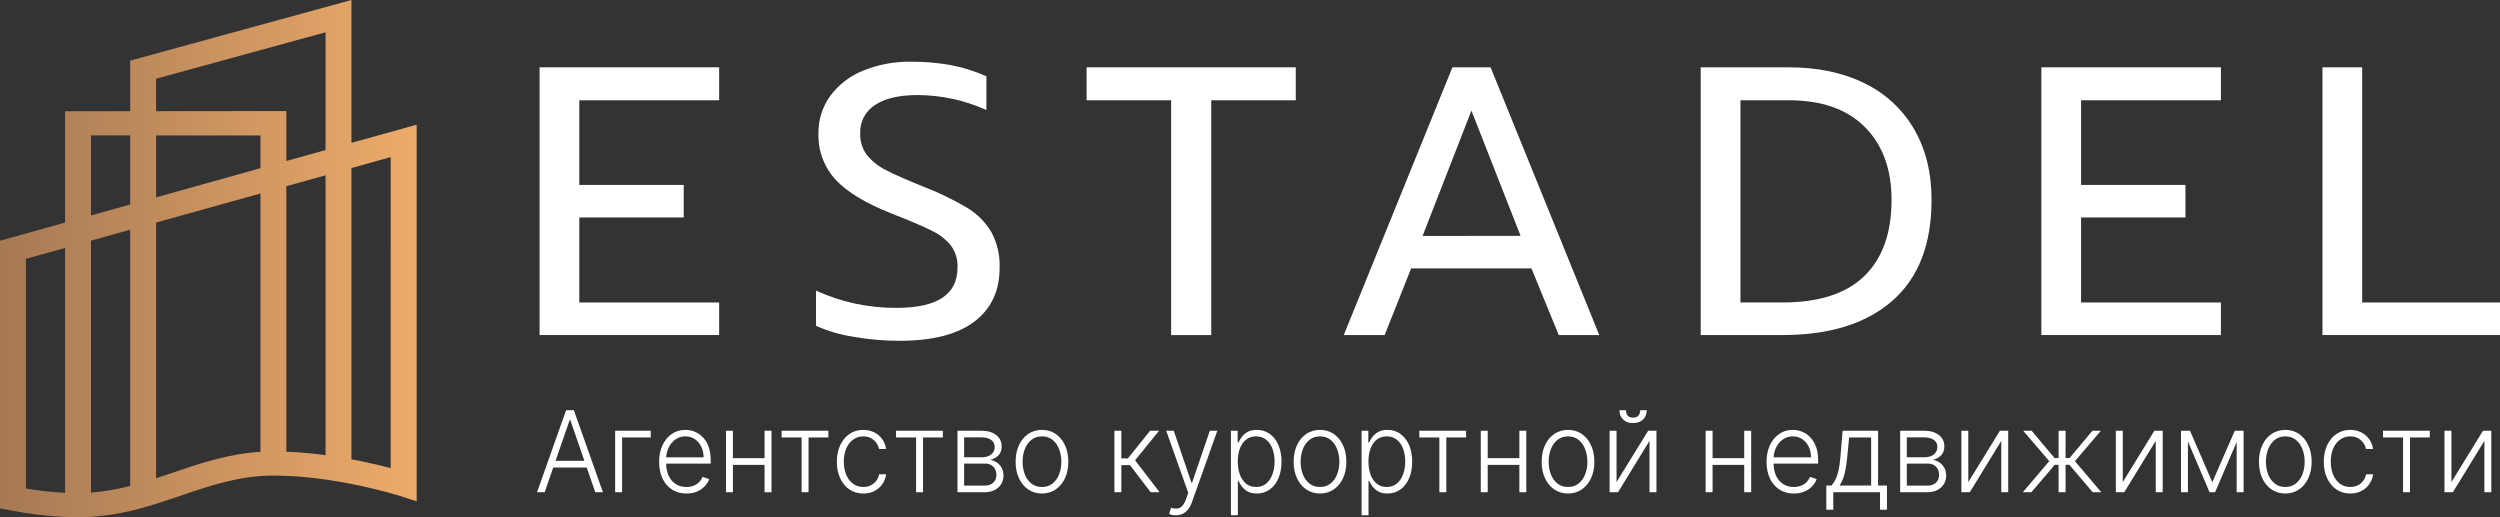
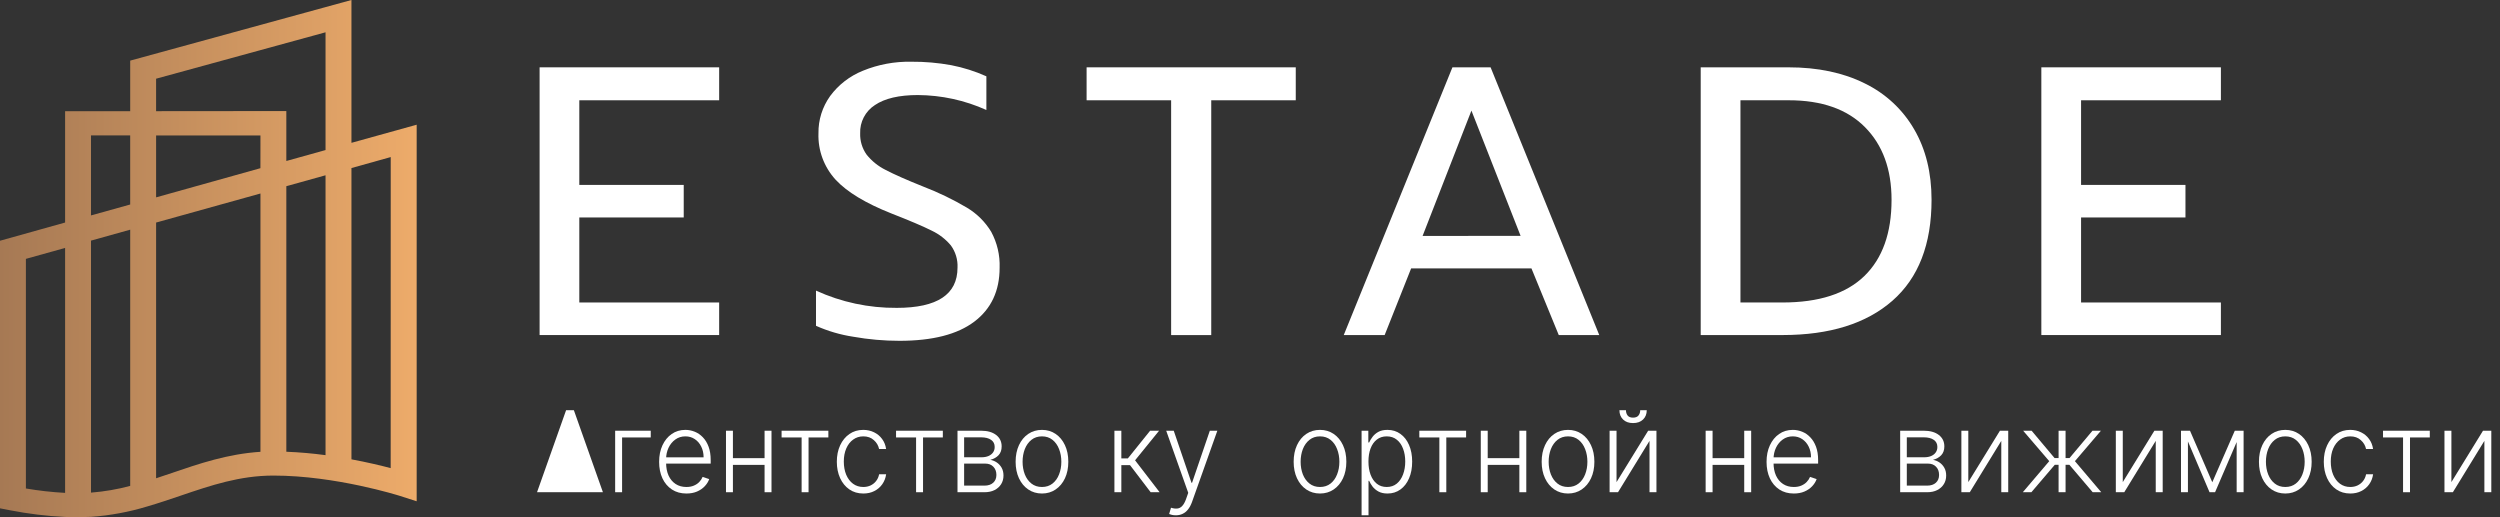
<svg xmlns="http://www.w3.org/2000/svg" width="145" height="30" viewBox="0 0 145 30" fill="none">
  <rect x="0" y="0" width="145" height="30" fill="#333333" stroke="none" />
  <path d="M20.384 8.284V0L7.552 3.516V6.449H3.776L3.776 12.907L0 13.963L0 29.483L0.601 29.599C1.647 29.803 2.709 29.932 3.776 29.983L4.435 30L5.283 29.977C6.388 29.898 7.478 29.697 8.531 29.377C9.198 29.183 9.849 28.961 10.481 28.747C12.243 28.149 13.907 27.583 15.863 27.583C19.464 27.583 23.135 28.744 23.172 28.755L24.167 29.074L24.167 7.233L20.384 8.284ZM9.053 4.565L18.881 1.873V8.703L16.607 9.337V6.441L9.053 6.448L9.053 4.565ZM16.607 10.799L18.881 10.166L18.881 26.399C18.127 26.297 17.368 26.231 16.607 26.201L16.607 10.799ZM15.104 9.755L9.054 11.447V7.856L15.106 7.856L15.104 9.755ZM5.277 7.854H7.551L7.551 11.861L5.277 12.495L5.277 7.854ZM1.502 28.332L1.502 15.014L3.776 14.38L3.776 28.587C3.013 28.546 2.254 28.46 1.502 28.332ZM5.278 13.956L7.552 13.321L7.552 28.182C6.81 28.381 6.048 28.512 5.278 28.572L5.278 13.956ZM9.962 27.435C9.663 27.535 9.36 27.639 9.054 27.74L9.054 12.908L15.106 11.223L15.106 26.205C13.209 26.328 11.562 26.887 9.962 27.435ZM22.659 27.151C22.088 27 21.3 26.812 20.384 26.641L20.384 9.747L22.662 9.11L22.659 27.151Z" fill="url(#paint0_linear_2133_773)" />
  <path d="M31.297 3.905L41.711 3.905V5.816L33.6 5.816V10.725L39.656 10.725V12.613L33.6 12.613V17.544H41.711V19.433H31.297L31.297 3.905Z" fill="white" />
  <path d="M49.485 19.53C48.74 19.416 48.015 19.204 47.328 18.897V16.855C48.794 17.527 50.395 17.869 52.013 17.856C54.36 17.856 55.535 17.079 55.536 15.525C55.559 15.065 55.423 14.61 55.151 14.235C54.85 13.875 54.472 13.583 54.045 13.38C53.562 13.136 52.778 12.802 51.695 12.378C50.201 11.786 49.124 11.133 48.465 10.422C47.792 9.686 47.436 8.723 47.471 7.734C47.458 6.96 47.696 6.202 48.149 5.569C48.631 4.916 49.288 4.409 50.047 4.103C50.934 3.74 51.887 3.562 52.848 3.58C53.628 3.574 54.407 3.641 55.174 3.781C55.876 3.917 56.559 4.134 57.21 4.426V6.38C55.963 5.816 54.607 5.521 53.235 5.513C52.148 5.513 51.319 5.706 50.748 6.092C50.473 6.269 50.249 6.514 50.099 6.802C49.949 7.09 49.877 7.411 49.89 7.734C49.875 8.174 50.006 8.607 50.263 8.968C50.561 9.34 50.938 9.644 51.369 9.857C51.86 10.115 52.591 10.438 53.55 10.822C54.427 11.159 55.273 11.567 56.08 12.044C56.66 12.39 57.145 12.872 57.491 13.446C57.836 14.085 58.004 14.802 57.978 15.525C57.978 16.871 57.489 17.914 56.51 18.655C55.531 19.396 54.085 19.767 52.171 19.767C51.271 19.767 50.371 19.688 49.485 19.53Z" fill="white" />
  <path d="M67.926 5.816L63.023 5.816V3.905L75.154 3.905V5.816L70.252 5.816V19.435H67.926V5.816Z" fill="white" />
  <path d="M84.241 3.905L86.455 3.905L92.757 19.433H90.408L88.824 15.567L81.846 15.567L80.31 19.433H77.938L84.241 3.905ZM88.194 13.679L85.343 6.415L82.51 13.685L88.194 13.679Z" fill="white" />
  <path d="M98.641 3.905L103.732 3.905C105.435 3.905 106.911 4.216 108.16 4.839C109.364 5.426 110.362 6.354 111.024 7.504C111.695 8.658 112.03 10.02 112.03 11.59C112.03 14.168 111.273 16.119 109.759 17.444C108.245 18.768 106.126 19.431 103.4 19.433H98.641V3.905ZM103.386 17.544C105.495 17.544 107.076 17.033 108.13 16.012C109.183 14.991 109.71 13.517 109.71 11.59C109.71 9.814 109.195 8.407 108.164 7.37C107.134 6.333 105.661 5.815 103.747 5.816L100.946 5.816V17.544H103.386Z" fill="white" />
  <path d="M118.398 3.905L128.812 3.905V5.816L120.702 5.816V10.725L126.757 10.725V12.613L120.702 12.613V17.544H128.812V19.433H118.398V3.905Z" fill="white" />
-   <path d="M134.703 3.905L137.007 3.905V17.544H145.003V19.433H134.703V3.905Z" fill="white" />
-   <path d="M31.591 28.549H31.148L32.833 23.793H33.285L34.969 28.549H34.526L33.075 24.357H33.043L31.591 28.549ZM31.91 26.726H34.207V27.116H31.91V26.726Z" fill="white" />
+   <path d="M31.591 28.549H31.148L32.833 23.793H33.285L34.969 28.549H34.526H33.043L31.591 28.549ZM31.91 26.726H34.207V27.116H31.91V26.726Z" fill="white" />
  <path d="M37.743 24.982V25.372H36.081V28.549H35.679V24.982H37.743Z" fill="white" />
  <path d="M39.812 28.624C39.488 28.624 39.207 28.546 38.971 28.391C38.734 28.235 38.551 28.019 38.421 27.743C38.293 27.466 38.229 27.147 38.229 26.787C38.229 26.427 38.293 26.108 38.421 25.83C38.551 25.549 38.73 25.33 38.957 25.172C39.186 25.013 39.451 24.933 39.751 24.933C39.939 24.933 40.121 24.969 40.295 25.04C40.47 25.11 40.627 25.217 40.766 25.363C40.906 25.507 41.017 25.689 41.098 25.909C41.179 26.127 41.22 26.386 41.22 26.684V26.889H38.507V26.524H40.809C40.809 26.295 40.763 26.089 40.673 25.906C40.584 25.722 40.46 25.577 40.3 25.47C40.142 25.363 39.959 25.309 39.751 25.309C39.531 25.309 39.337 25.37 39.17 25.491C39.002 25.611 38.871 25.771 38.776 25.969C38.683 26.167 38.635 26.384 38.634 26.619V26.838C38.634 27.121 38.681 27.369 38.776 27.581C38.873 27.791 39.009 27.955 39.185 28.071C39.362 28.187 39.571 28.245 39.812 28.245C39.976 28.245 40.12 28.219 40.243 28.166C40.368 28.113 40.473 28.043 40.558 27.955C40.644 27.865 40.708 27.767 40.752 27.66L41.134 27.788C41.081 27.938 40.995 28.076 40.874 28.203C40.755 28.33 40.606 28.432 40.426 28.51C40.249 28.586 40.044 28.624 39.812 28.624Z" fill="white" />
  <path d="M44.451 26.573V26.963H42.41V26.573H44.451ZM42.509 24.982V28.549H42.107V24.982H42.509ZM44.747 24.982V28.549H44.345V24.982H44.747Z" fill="white" />
  <path d="M45.332 25.372V24.982H48.045V25.372H46.896V28.549H46.494V25.372H45.332Z" fill="white" />
  <path d="M50.071 28.624C49.761 28.624 49.49 28.544 49.26 28.384C49.031 28.225 48.853 28.007 48.726 27.73C48.6 27.452 48.536 27.137 48.536 26.782C48.536 26.424 48.6 26.106 48.729 25.827C48.858 25.549 49.038 25.33 49.267 25.172C49.496 25.013 49.762 24.933 50.065 24.933C50.297 24.933 50.507 24.98 50.695 25.073C50.884 25.164 51.039 25.293 51.161 25.46C51.285 25.626 51.362 25.82 51.394 26.041H50.987C50.945 25.84 50.843 25.668 50.682 25.526C50.522 25.381 50.319 25.309 50.071 25.309C49.85 25.309 49.654 25.371 49.484 25.495C49.313 25.618 49.18 25.789 49.084 26.009C48.989 26.227 48.941 26.48 48.941 26.768C48.941 27.058 48.988 27.314 49.081 27.537C49.175 27.758 49.306 27.931 49.475 28.057C49.645 28.182 49.844 28.245 50.071 28.245C50.225 28.245 50.365 28.216 50.492 28.157C50.62 28.096 50.727 28.011 50.813 27.901C50.9 27.791 50.959 27.661 50.989 27.509H51.396C51.366 27.724 51.291 27.916 51.172 28.085C51.055 28.252 50.902 28.384 50.713 28.48C50.527 28.576 50.313 28.624 50.071 28.624Z" fill="white" />
  <path d="M51.971 25.372V24.982H54.684V25.372H53.536V28.549H53.133V25.372H51.971Z" fill="white" />
  <path d="M55.535 28.549V24.982H56.902C57.272 24.982 57.562 25.064 57.775 25.228C57.989 25.392 58.096 25.614 58.096 25.892C58.096 26.105 58.036 26.274 57.917 26.401C57.798 26.528 57.639 26.618 57.438 26.671C57.572 26.694 57.697 26.744 57.811 26.821C57.927 26.899 58.021 27.001 58.094 27.128C58.166 27.255 58.202 27.407 58.202 27.583C58.202 27.769 58.157 27.935 58.067 28.08C57.976 28.226 57.849 28.34 57.685 28.424C57.52 28.508 57.326 28.549 57.101 28.549H55.535ZM55.919 28.166H57.101C57.314 28.166 57.482 28.11 57.605 27.999C57.729 27.886 57.791 27.736 57.791 27.548C57.791 27.349 57.732 27.189 57.614 27.07C57.498 26.949 57.343 26.889 57.147 26.889H55.919V28.166ZM55.919 26.522H56.927C57.084 26.522 57.22 26.497 57.334 26.448C57.449 26.398 57.537 26.328 57.599 26.238C57.662 26.147 57.693 26.04 57.691 25.918C57.691 25.743 57.622 25.608 57.483 25.512C57.345 25.414 57.151 25.365 56.902 25.365H55.919V26.522Z" fill="white" />
  <path d="M60.434 28.624C60.134 28.624 59.869 28.545 59.638 28.389C59.409 28.233 59.23 28.017 59.1 27.741C58.971 27.464 58.906 27.144 58.906 26.782C58.906 26.416 58.971 26.095 59.1 25.818C59.23 25.539 59.409 25.323 59.638 25.168C59.869 25.012 60.134 24.933 60.434 24.933C60.734 24.933 60.998 25.012 61.227 25.168C61.457 25.324 61.636 25.541 61.766 25.818C61.897 26.095 61.962 26.416 61.962 26.782C61.962 27.144 61.897 27.464 61.768 27.741C61.638 28.017 61.458 28.233 61.227 28.389C60.998 28.545 60.734 28.624 60.434 28.624ZM60.434 28.245C60.675 28.245 60.879 28.178 61.047 28.045C61.214 27.912 61.341 27.735 61.426 27.514C61.514 27.292 61.558 27.048 61.558 26.782C61.558 26.516 61.514 26.271 61.426 26.048C61.341 25.825 61.214 25.646 61.047 25.512C60.879 25.377 60.675 25.309 60.434 25.309C60.194 25.309 59.99 25.377 59.821 25.512C59.654 25.646 59.527 25.825 59.439 26.048C59.353 26.271 59.31 26.516 59.31 26.782C59.31 27.048 59.353 27.292 59.439 27.514C59.527 27.735 59.654 27.912 59.821 28.045C59.989 28.178 60.193 28.245 60.434 28.245Z" fill="white" />
  <path d="M64.636 28.549V24.982H65.038V26.587H65.416L66.707 24.982H67.227L65.834 26.698L67.258 28.549H66.738L65.54 26.977H65.038V28.549H64.636Z" fill="white" />
  <path d="M68.199 29.887C68.119 29.887 68.044 29.879 67.975 29.864C67.906 29.848 67.85 29.831 67.81 29.813L67.918 29.448C68.055 29.491 68.178 29.507 68.285 29.494C68.392 29.484 68.487 29.434 68.569 29.346C68.652 29.259 68.726 29.126 68.791 28.946L68.918 28.584L67.64 24.982H68.077L69.107 28.003H69.139L70.17 24.982H70.606L69.137 29.114C69.075 29.285 68.999 29.429 68.909 29.543C68.818 29.659 68.713 29.745 68.594 29.801C68.477 29.858 68.345 29.887 68.199 29.887Z" fill="white" />
-   <path d="M71.394 29.887V24.982H71.785V25.663H71.832C71.88 25.556 71.947 25.447 72.031 25.335C72.115 25.222 72.227 25.127 72.365 25.049C72.506 24.972 72.682 24.933 72.894 24.933C73.181 24.933 73.431 25.011 73.645 25.166C73.861 25.319 74.028 25.534 74.147 25.811C74.267 26.087 74.328 26.408 74.328 26.775C74.328 27.143 74.267 27.466 74.147 27.743C74.028 28.021 73.861 28.237 73.645 28.391C73.431 28.546 73.182 28.624 72.899 28.624C72.69 28.624 72.514 28.585 72.372 28.508C72.232 28.43 72.118 28.335 72.031 28.222C71.945 28.107 71.879 27.996 71.832 27.887H71.796V29.887H71.394ZM71.791 26.768C71.791 27.056 71.833 27.311 71.916 27.534C72 27.756 72.121 27.93 72.277 28.057C72.436 28.182 72.627 28.245 72.852 28.245C73.082 28.245 73.277 28.18 73.435 28.05C73.595 27.918 73.716 27.741 73.799 27.518C73.883 27.295 73.925 27.045 73.925 26.768C73.925 26.494 73.884 26.247 73.801 26.027C73.72 25.807 73.599 25.633 73.439 25.505C73.28 25.375 73.084 25.309 72.852 25.309C72.626 25.309 72.433 25.372 72.275 25.498C72.117 25.622 71.996 25.793 71.913 26.013C71.832 26.232 71.791 26.483 71.791 26.768Z" fill="white" />
  <path d="M76.56 28.624C76.26 28.624 75.995 28.545 75.764 28.389C75.535 28.233 75.356 28.017 75.226 27.741C75.097 27.464 75.032 27.144 75.032 26.782C75.032 26.416 75.097 26.095 75.226 25.818C75.356 25.539 75.535 25.323 75.764 25.168C75.995 25.012 76.26 24.933 76.56 24.933C76.86 24.933 77.124 25.012 77.354 25.168C77.583 25.324 77.762 25.541 77.892 25.818C78.023 26.095 78.088 26.416 78.088 26.782C78.088 27.144 78.023 27.464 77.894 27.741C77.764 28.017 77.584 28.233 77.354 28.389C77.124 28.545 76.86 28.624 76.56 28.624ZM76.56 28.245C76.801 28.245 77.005 28.178 77.173 28.045C77.34 27.912 77.467 27.735 77.552 27.514C77.64 27.292 77.684 27.048 77.684 26.782C77.684 26.516 77.64 26.271 77.552 26.048C77.467 25.825 77.34 25.646 77.173 25.512C77.005 25.377 76.801 25.309 76.56 25.309C76.32 25.309 76.116 25.377 75.948 25.512C75.78 25.646 75.653 25.825 75.565 26.048C75.48 26.271 75.437 26.516 75.437 26.782C75.437 27.048 75.48 27.292 75.565 27.514C75.653 27.735 75.78 27.912 75.948 28.045C76.115 28.178 76.319 28.245 76.56 28.245Z" fill="white" />
  <path d="M78.972 29.887V24.982H79.363V25.663H79.41C79.458 25.556 79.525 25.447 79.609 25.335C79.694 25.222 79.805 25.127 79.944 25.049C80.084 24.972 80.26 24.933 80.473 24.933C80.759 24.933 81.009 25.011 81.223 25.166C81.439 25.319 81.606 25.534 81.725 25.811C81.846 26.087 81.906 26.408 81.906 26.775C81.906 27.143 81.846 27.466 81.725 27.743C81.606 28.021 81.439 28.237 81.223 28.391C81.009 28.546 80.76 28.624 80.477 28.624C80.268 28.624 80.092 28.585 79.951 28.508C79.81 28.43 79.697 28.335 79.609 28.222C79.523 28.107 79.457 27.996 79.41 27.887H79.374V29.887H78.972ZM79.37 26.768C79.37 27.056 79.411 27.311 79.494 27.534C79.578 27.756 79.699 27.93 79.856 28.057C80.014 28.182 80.205 28.245 80.43 28.245C80.66 28.245 80.855 28.18 81.013 28.05C81.173 27.918 81.294 27.741 81.377 27.518C81.461 27.295 81.504 27.045 81.504 26.768C81.504 26.494 81.462 26.247 81.379 26.027C81.298 25.807 81.177 25.633 81.017 25.505C80.858 25.375 80.662 25.309 80.43 25.309C80.204 25.309 80.011 25.372 79.853 25.498C79.695 25.622 79.574 25.793 79.492 26.013C79.41 26.232 79.37 26.483 79.37 26.768Z" fill="white" />
  <path d="M82.321 25.372V24.982H85.034V25.372H83.886V28.549H83.483V25.372H82.321Z" fill="white" />
  <path d="M88.229 26.573V26.963H86.188V26.573H88.229ZM86.287 24.982V28.549H85.885V24.982H86.287ZM88.525 24.982V28.549H88.123V24.982H88.525Z" fill="white" />
  <path d="M90.945 28.624C90.646 28.624 90.38 28.545 90.15 28.389C89.921 28.233 89.741 28.017 89.612 27.741C89.482 27.464 89.417 27.144 89.417 26.782C89.417 26.416 89.482 26.095 89.612 25.818C89.741 25.539 89.921 25.323 90.15 25.168C90.38 25.012 90.646 24.933 90.945 24.933C91.245 24.933 91.51 25.012 91.739 25.168C91.968 25.324 92.147 25.541 92.277 25.818C92.408 26.095 92.474 26.416 92.474 26.782C92.474 27.144 92.409 27.464 92.279 27.741C92.15 28.017 91.969 28.233 91.739 28.389C91.51 28.545 91.245 28.624 90.945 28.624ZM90.945 28.245C91.187 28.245 91.391 28.178 91.558 28.045C91.725 27.912 91.852 27.735 91.938 27.514C92.025 27.292 92.069 27.048 92.069 26.782C92.069 26.516 92.025 26.271 91.938 26.048C91.852 25.825 91.725 25.646 91.558 25.512C91.391 25.377 91.187 25.309 90.945 25.309C90.706 25.309 90.502 25.377 90.333 25.512C90.166 25.646 90.038 25.825 89.951 26.048C89.865 26.271 89.822 26.516 89.822 26.782C89.822 27.048 89.865 27.292 89.951 27.514C90.038 27.735 90.166 27.912 90.333 28.045C90.5 28.178 90.704 28.245 90.945 28.245Z" fill="white" />
  <path d="M93.759 27.962L95.593 24.982H96.074V28.549H95.672V25.57L93.845 28.549H93.357V24.982H93.759V27.962ZM95.132 23.793H95.511C95.511 24.014 95.44 24.194 95.297 24.332C95.155 24.47 94.961 24.538 94.716 24.538C94.473 24.538 94.281 24.47 94.139 24.332C93.998 24.194 93.927 24.014 93.927 23.793H94.306C94.306 23.914 94.338 24.016 94.401 24.099C94.466 24.182 94.571 24.223 94.716 24.223C94.86 24.223 94.966 24.182 95.032 24.099C95.098 24.016 95.132 23.914 95.132 23.793Z" fill="white" />
  <path d="M101.271 26.573V26.963H99.23V26.573H101.271ZM99.329 24.982V28.549H98.927V24.982H99.329ZM101.568 24.982V28.549H101.165V24.982H101.568Z" fill="white" />
  <path d="M104.042 28.624C103.718 28.624 103.438 28.546 103.201 28.391C102.965 28.235 102.782 28.019 102.652 27.743C102.524 27.466 102.46 27.147 102.46 26.787C102.46 26.427 102.524 26.108 102.652 25.83C102.782 25.549 102.96 25.33 103.188 25.172C103.417 25.013 103.681 24.933 103.981 24.933C104.17 24.933 104.351 24.969 104.526 25.04C104.701 25.11 104.858 25.217 104.996 25.363C105.136 25.507 105.247 25.689 105.329 25.909C105.41 26.127 105.451 26.386 105.451 26.684V26.889H102.738V26.524H105.039C105.039 26.295 104.994 26.089 104.904 25.906C104.815 25.722 104.69 25.577 104.531 25.47C104.372 25.363 104.189 25.309 103.981 25.309C103.761 25.309 103.568 25.37 103.4 25.491C103.233 25.611 103.102 25.771 103.007 25.969C102.914 26.167 102.866 26.384 102.865 26.619V26.838C102.865 27.121 102.912 27.369 103.007 27.581C103.103 27.791 103.24 27.955 103.416 28.071C103.592 28.187 103.801 28.245 104.042 28.245C104.207 28.245 104.351 28.219 104.474 28.166C104.599 28.113 104.704 28.043 104.788 27.955C104.874 27.865 104.939 27.767 104.983 27.66L105.365 27.788C105.312 27.938 105.225 28.076 105.105 28.203C104.986 28.33 104.837 28.432 104.657 28.51C104.479 28.586 104.274 28.624 104.042 28.624Z" fill="white" />
-   <path d="M105.926 29.564V28.159H106.227C106.302 28.072 106.368 27.979 106.423 27.878C106.479 27.777 106.527 27.663 106.568 27.534C106.61 27.404 106.646 27.253 106.674 27.081C106.703 26.908 106.727 26.706 106.747 26.475L106.873 24.982H108.928V28.159H109.443V29.564H109.041V28.549H106.331V29.564H105.926ZM106.69 28.159H108.526V25.372H107.248L107.144 26.475C107.108 26.85 107.057 27.177 106.991 27.455C106.924 27.734 106.824 27.969 106.69 28.159Z" fill="white" />
  <path d="M110.21 28.549V24.982H111.578C111.947 24.982 112.238 25.064 112.451 25.228C112.665 25.392 112.772 25.614 112.772 25.892C112.772 26.105 112.712 26.274 112.593 26.401C112.474 26.528 112.314 26.618 112.114 26.671C112.248 26.694 112.372 26.744 112.487 26.821C112.603 26.899 112.697 27.001 112.769 27.128C112.842 27.255 112.878 27.407 112.878 27.583C112.878 27.769 112.833 27.935 112.742 28.08C112.652 28.226 112.524 28.34 112.36 28.424C112.196 28.508 112.002 28.549 111.777 28.549H110.21ZM110.595 28.166H111.777C111.989 28.166 112.158 28.11 112.281 27.999C112.405 27.886 112.466 27.736 112.466 27.548C112.466 27.349 112.408 27.189 112.29 27.07C112.174 26.949 112.018 26.889 111.822 26.889H110.595V28.166ZM110.595 26.522H111.603C111.76 26.522 111.895 26.497 112.01 26.448C112.124 26.398 112.213 26.328 112.274 26.238C112.338 26.147 112.369 26.04 112.367 25.918C112.367 25.743 112.298 25.608 112.159 25.512C112.02 25.414 111.827 25.365 111.578 25.365H110.595V26.522Z" fill="white" />
  <path d="M114.162 27.962L115.996 24.982H116.477V28.549H116.075V25.57L114.248 28.549H113.76V24.982H114.162V27.962Z" fill="white" />
  <path d="M117.323 28.549L118.856 26.747L117.343 24.982H117.834L119.165 26.568H119.398V24.982H119.803V26.568H120.031L121.363 24.982H121.853L120.345 26.747L121.873 28.549H121.376L120.024 26.958H119.803V28.549H119.398V26.958H119.177L117.82 28.549H117.323Z" fill="white" />
  <path d="M123.121 27.962L124.954 24.982H125.436V28.549H125.033V25.57L123.207 28.549H122.718V24.982H123.121V27.962Z" fill="white" />
  <path d="M128.313 27.971L129.618 24.982H130.009L128.474 28.549H128.153L126.636 24.982H127.02L128.313 27.971ZM126.9 24.982V28.549H126.498V24.982H126.9ZM129.726 28.549V24.982H130.129V28.549H129.726Z" fill="white" />
  <path d="M132.547 28.624C132.248 28.624 131.982 28.545 131.752 28.389C131.523 28.233 131.343 28.017 131.214 27.741C131.084 27.464 131.019 27.144 131.019 26.782C131.019 26.416 131.084 26.095 131.214 25.818C131.343 25.539 131.523 25.323 131.752 25.168C131.982 25.012 132.248 24.933 132.547 24.933C132.847 24.933 133.112 25.012 133.341 25.168C133.57 25.324 133.749 25.541 133.879 25.818C134.01 26.095 134.076 26.416 134.076 26.782C134.076 27.144 134.011 27.464 133.881 27.741C133.752 28.017 133.572 28.233 133.341 28.389C133.112 28.545 132.847 28.624 132.547 28.624ZM132.547 28.245C132.789 28.245 132.993 28.178 133.16 28.045C133.327 27.912 133.454 27.735 133.54 27.514C133.627 27.292 133.671 27.048 133.671 26.782C133.671 26.516 133.627 26.271 133.54 26.048C133.454 25.825 133.327 25.646 133.16 25.512C132.993 25.377 132.789 25.309 132.547 25.309C132.308 25.309 132.104 25.377 131.935 25.512C131.768 25.646 131.64 25.825 131.553 26.048C131.467 26.271 131.424 26.516 131.424 26.782C131.424 27.048 131.467 27.292 131.553 27.514C131.64 27.735 131.768 27.912 131.935 28.045C132.102 28.178 132.306 28.245 132.547 28.245Z" fill="white" />
  <path d="M136.315 28.624C136.005 28.624 135.734 28.544 135.504 28.384C135.275 28.225 135.097 28.007 134.97 27.73C134.844 27.452 134.78 27.137 134.78 26.782C134.78 26.424 134.844 26.106 134.973 25.827C135.102 25.549 135.281 25.33 135.511 25.172C135.74 25.013 136.006 24.933 136.309 24.933C136.541 24.933 136.751 24.98 136.939 25.073C137.128 25.164 137.283 25.293 137.405 25.46C137.529 25.626 137.606 25.82 137.638 26.041H137.231C137.189 25.84 137.087 25.668 136.926 25.526C136.766 25.381 136.562 25.309 136.315 25.309C136.094 25.309 135.898 25.371 135.728 25.495C135.557 25.618 135.424 25.789 135.327 26.009C135.232 26.227 135.185 26.48 135.185 26.768C135.185 27.058 135.232 27.314 135.325 27.537C135.419 27.758 135.55 27.931 135.719 28.057C135.889 28.182 136.088 28.245 136.315 28.245C136.469 28.245 136.609 28.216 136.736 28.157C136.864 28.096 136.971 28.011 137.057 27.901C137.144 27.791 137.203 27.661 137.233 27.509H137.64C137.61 27.724 137.535 27.916 137.416 28.085C137.299 28.252 137.146 28.384 136.957 28.48C136.77 28.576 136.556 28.624 136.315 28.624Z" fill="white" />
  <path d="M138.215 25.372V24.982H140.928V25.372H139.78V28.549H139.377V25.372H138.215Z" fill="white" />
  <path d="M142.181 27.962L144.014 24.982H144.496V28.549H144.094V25.57L142.267 28.549H141.779V24.982H142.181V27.962Z" fill="white" />
  <defs>
    <linearGradient id="paint0_linear_2133_773" x1="0" y1="15" x2="24.161" y2="15" gradientUnits="userSpaceOnUse">
      <stop stop-color="#A67954" />
      <stop offset="1" stop-color="#EDAB6A" />
    </linearGradient>
  </defs>
</svg>